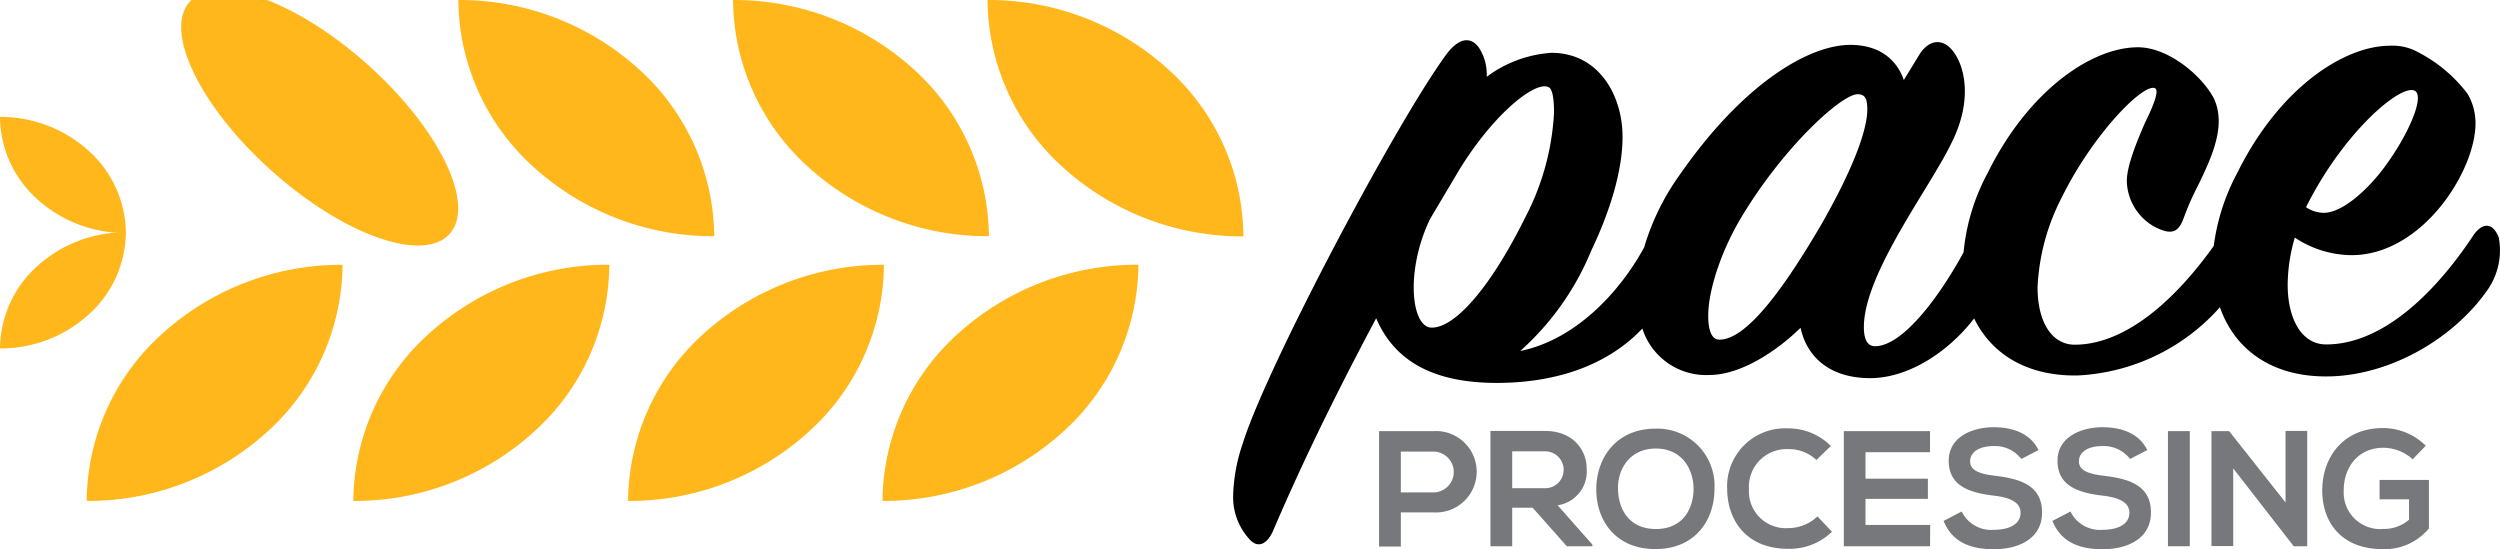
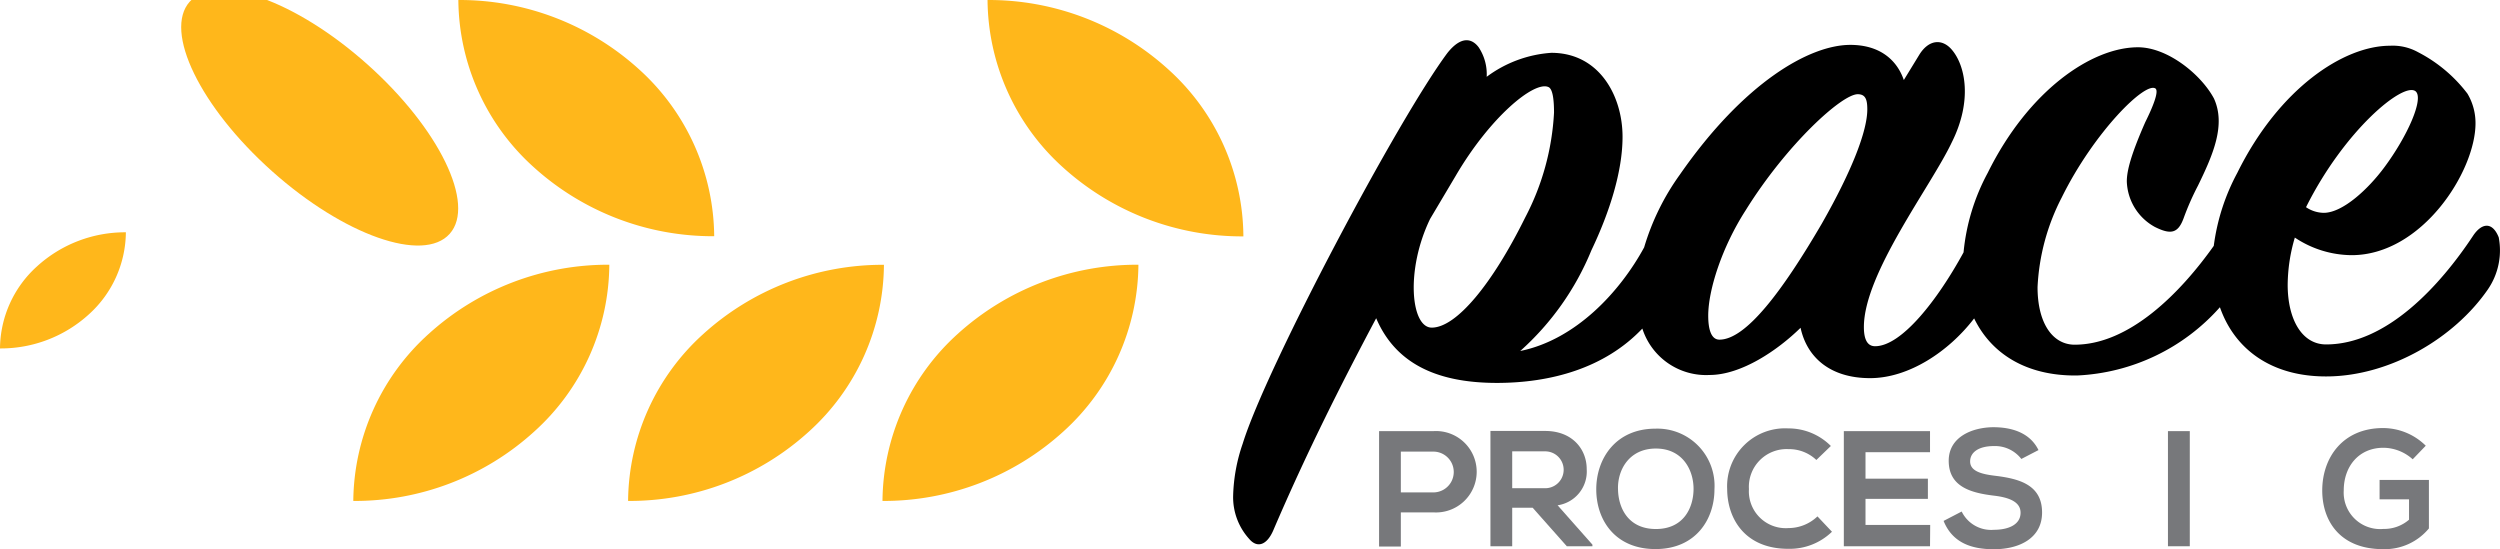
<svg xmlns="http://www.w3.org/2000/svg" viewBox="0 0 292.95 64.35">
  <defs>
    <style>.a{fill:#ffb71b;}.b{fill:none;}.c{fill:#77787b;}</style>
  </defs>
  <title>pace-logo-on-wht</title>
  <path class="a" d="M262.81,423A31.28,31.28,0,0,0,284,414.87a26.62,26.62,0,0,0,8.8-19.55,31.31,31.31,0,0,0-21.19,8.12A26.63,26.63,0,0,0,262.81,423Z" transform="translate(-159.4 -364.3)" />
  <path class="a" d="M233,423a31.24,31.24,0,0,0,21.18-8.12,26.58,26.58,0,0,0,8.8-19.55,31.28,31.28,0,0,0-21.18,8.12A26.63,26.63,0,0,0,233,423Z" transform="translate(-159.4 -364.3)" />
  <path class="a" d="M200.8,423A31.24,31.24,0,0,0,222,414.87a26.54,26.54,0,0,0,8.8-19.55,31.28,31.28,0,0,0-21.18,8.12A26.63,26.63,0,0,0,200.8,423Z" transform="translate(-159.4 -364.3)" />
-   <path class="a" d="M169.56,423a31.25,31.25,0,0,0,21.18-8.12,26.62,26.62,0,0,0,8.8-19.55,31.28,31.28,0,0,0-21.18,8.12A26.56,26.56,0,0,0,169.56,423Z" transform="translate(-159.4 -364.3)" />
  <path class="a" d="M275.12,364.3a31.29,31.29,0,0,1,21.18,8.13A26.54,26.54,0,0,1,305.1,392a31.28,31.28,0,0,1-21.18-8.12A26.65,26.65,0,0,1,275.12,364.3Z" transform="translate(-159.4 -364.3)" />
-   <path class="a" d="M245.3,364.3a31.31,31.31,0,0,1,21.18,8.13,26.62,26.62,0,0,1,8.8,19.55,31.28,31.28,0,0,1-21.18-8.12A26.58,26.58,0,0,1,245.3,364.3Z" transform="translate(-159.4 -364.3)" />
  <path class="a" d="M213.11,364.3a31.29,31.29,0,0,1,21.18,8.13,26.62,26.62,0,0,1,8.8,19.55,31.28,31.28,0,0,1-21.18-8.12A26.58,26.58,0,0,1,213.11,364.3Z" transform="translate(-159.4 -364.3)" />
  <ellipse class="a" cx="196.86" cy="378.14" rx="8.39" ry="20.42" transform="translate(-375.72 -91.2) rotate(-48.24)" />
-   <path class="a" d="M159.4,378a15.39,15.39,0,0,1,10.42,4,13.07,13.07,0,0,1,4.33,9.61,15.39,15.39,0,0,1-10.42-4A13.07,13.07,0,0,1,159.4,378Z" transform="translate(-159.4 -364.3)" />
  <path class="a" d="M159.4,405.13a15.33,15.33,0,0,0,10.42-4,13.08,13.08,0,0,0,4.33-9.61,15.33,15.33,0,0,0-10.42,4A13.08,13.08,0,0,0,159.4,405.13Z" transform="translate(-159.4 -364.3)" />
  <path class="b" d="M377.09,375.34c-1.88,0-8.34,5.9-13.12,13.58-2.81,4.41-4.4,9.37-4.4,12.37,0,1.68.38,2.81,1.31,2.81,3.09,0,7.4-5.72,12-13.58,3.65-6.37,5.34-11,5.34-13.4C378.21,376,378,375.34,377.09,375.34Z" transform="translate(-159.4 -364.3)" />
  <path class="b" d="M341.5,377.5c0-1.69-.19-2.81-.66-3-1.68-.75-6.83,3.56-10.86,10.4L327,390c-2.9,6-2.25,12.74.19,12.74,2.9,0,7.12-5.15,11-12.92A29.76,29.76,0,0,0,341.5,377.5Z" transform="translate(-159.4 -364.3)" />
  <path class="b" d="M438.8,383.87c2.72-3.66,4.69-8.06,3.66-8.9-1.41-1.13-8.34,4.59-12.84,13.58a3.8,3.8,0,0,0,2.07.66C433.93,389.21,436.93,386.4,438.8,383.87Z" transform="translate(-159.4 -364.3)" />
  <path d="M452.2,392.11c-.75-1.87-2-1.69-3-.19-3.84,5.81-10.12,12.74-17.23,12.74-2.81,0-4.5-2.9-4.5-7a19.86,19.86,0,0,1,.84-5.52,12.11,12.11,0,0,0,6.65,2.06c8.25,0,14.52-9.83,14.52-15.45a6.74,6.74,0,0,0-.94-3.47,17.1,17.1,0,0,0-5.8-4.87,6.11,6.11,0,0,0-3.28-.75c-5.43,0-13,5-17.89,14.89a24.74,24.74,0,0,0-2.76,8.56c-3.83,5.4-9.89,11.67-16.44,11.58-2.53-.1-4.21-2.62-4.21-6.74A25.4,25.4,0,0,1,401,387.43c3.74-7.59,9.83-13.68,11-12.74.37.37-.29,2.06-1.22,3.93-1.69,3.84-2.16,5.72-2.16,6.93a6.31,6.31,0,0,0,3.28,5.34c1.88.94,2.72.75,3.37-1a31.4,31.4,0,0,1,1.69-3.84c1.78-3.65,3.28-7.12,1.87-10.21-1.5-2.81-5.43-6-8.9-6-5.43,0-12.83,5.06-17.6,14.7a24.43,24.43,0,0,0-2.84,9.33c-3.06,5.61-7.27,11-10.37,11-.93,0-1.31-.85-1.31-2.25,0-6.28,7.87-16.49,10.3-21.64,2.44-4.87,1.6-9,0-10.86-1.12-1.31-2.71-1.22-3.84.65l-1.78,2.91c-.84-2.44-2.9-4.12-6.27-4.12-4.78,0-12.46,4.4-19.95,15.17a28.33,28.33,0,0,0-4.21,8.56c-2.83,5.2-8,10.81-14.52,12.14a32.12,32.12,0,0,0,8.34-11.8c2.15-4.5,3.65-9.27,3.65-13.3,0-4.78-2.72-9.84-8.34-9.84a14.27,14.27,0,0,0-7.58,2.81,5.7,5.7,0,0,0-.94-3.46c-.75-1-2-1.41-3.65.65-5.81,7.78-21.26,36.91-24,45.8a20.15,20.15,0,0,0-1.12,6.09,7.28,7.28,0,0,0,1.87,5.06c.94,1.12,2.06.75,2.81-.94,3.93-9.18,8-17.23,12.08-24.91,2.16,5.06,6.75,7.58,14.14,7.58,6.29,0,12.63-1.71,17.05-6.37a7.84,7.84,0,0,0,7.87,5.44c3.74,0,8-2.91,10.67-5.53.75,3.47,3.47,5.9,8.15,5.9,4.53,0,9.22-3.12,12.19-7,2,4.12,6.09,6.76,12.07,6.69a23.82,23.82,0,0,0,16.73-8c1.7,4.88,6,8.19,12.67,8.11,7.31-.09,14.8-4.49,18.73-10.2A8.08,8.08,0,0,0,452.2,392.11ZM442.46,375c1,.84-.94,5.24-3.66,8.9-1.87,2.53-4.87,5.34-7.11,5.34a3.8,3.8,0,0,1-2.07-.66C434.12,379.56,441.05,373.84,442.46,375ZM327.17,402.69c-2.44,0-3.09-6.74-.19-12.74l3-5.05c4-6.84,9.18-11.15,10.86-10.4.47.19.66,1.31.66,3a29.76,29.76,0,0,1-3.37,12.27C334.29,397.54,330.07,402.69,327.17,402.69Zm33.71,1.41c-.93,0-1.31-1.13-1.31-2.81,0-3,1.59-8,4.4-12.37,4.78-7.68,11.24-13.58,13.12-13.58.93,0,1.12.66,1.12,1.78,0,2.44-1.69,7-5.34,13.4C368.28,398.38,364,404.1,360.88,404.1Z" transform="translate(-159.4 -364.3)" />
  <path class="c" d="M327.36,424.34h-3.81v4H321V414.82l6.36,0A4.77,4.77,0,1,1,327.36,424.34ZM323.55,422h3.81a2.39,2.39,0,1,0,0-4.78h-3.81Z" transform="translate(-159.4 -364.3)" />
  <path class="c" d="M346,428.31h-3L339,423.8H336.6v4.51h-2.55V414.8l6.42,0c3.18,0,4.86,2.14,4.86,4.47a4,4,0,0,1-3.41,4.24l4.08,4.61Zm-9.4-11.12v4.32h3.87a2.16,2.16,0,1,0,0-4.32Z" transform="translate(-159.4 -364.3)" />
  <path class="c" d="M360.3,421.64c0,3.49-2.17,7-6.91,7s-6.94-3.41-6.94-7,2.27-7.11,6.94-7.11A6.7,6.7,0,0,1,360.3,421.64ZM349,421.7c.06,2.22,1.26,4.59,4.44,4.59s4.37-2.39,4.41-4.61-1.23-4.82-4.41-4.82S348.9,419.43,349,421.7Z" transform="translate(-159.4 -364.3)" />
  <path class="c" d="M374.07,426.61a7.12,7.12,0,0,1-5.13,2c-5,0-7.13-3.45-7.15-7a6.79,6.79,0,0,1,7.15-7.11,7,7,0,0,1,5,2.06l-1.7,1.64a4.63,4.63,0,0,0-3.26-1.27,4.42,4.42,0,0,0-4.64,4.68,4.32,4.32,0,0,0,4.64,4.57,4.93,4.93,0,0,0,3.39-1.37Z" transform="translate(-159.4 -364.3)" />
  <path class="c" d="M385.56,428.31h-10.1V414.82h10.1v2.47H378v3.1h7.31v2.37H378v3.05h7.58Z" transform="translate(-159.4 -364.3)" />
  <path class="c" d="M396.26,418.08a3.89,3.89,0,0,0-3.2-1.51c-1.89,0-2.8.79-2.8,1.8,0,1.17,1.39,1.5,3,1.69,2.81.35,5.43,1.08,5.43,4.3,0,3-2.65,4.3-5.66,4.3-2.76,0-4.88-.85-5.88-3.32l2.12-1.1a3.84,3.84,0,0,0,3.8,2.14c1.6,0,3.1-.56,3.1-2,0-1.27-1.33-1.79-3.12-2-2.76-.33-5.3-1.07-5.3-4.09,0-2.78,2.73-3.91,5.22-3.93,2.1,0,4.28.6,5.3,2.68Z" transform="translate(-159.4 -364.3)" />
-   <path class="c" d="M409,418.08a3.88,3.88,0,0,0-3.2-1.51c-1.89,0-2.79.79-2.79,1.8,0,1.17,1.38,1.5,3,1.69,2.82.35,5.44,1.08,5.44,4.3,0,3-2.66,4.3-5.67,4.3-2.76,0-4.87-.85-5.88-3.32l2.12-1.1a3.84,3.84,0,0,0,3.8,2.14c1.6,0,3.1-.56,3.1-2,0-1.27-1.33-1.79-3.12-2-2.76-.33-5.3-1.07-5.3-4.09,0-2.78,2.74-3.91,5.22-3.93,2.1,0,4.28.6,5.3,2.68Z" transform="translate(-159.4 -364.3)" />
  <path class="c" d="M413.44,428.31V414.82H416v13.49Z" transform="translate(-159.4 -364.3)" />
-   <path class="c" d="M427.22,414.8h2.54v13.51h-1.58v0l-7.09-9.12v9.1h-2.55V414.82h2.07l6.61,8.36Z" transform="translate(-159.4 -364.3)" />
  <path class="c" d="M442.12,418.12a5.17,5.17,0,0,0-3.43-1.35c-2.89,0-4.65,2.19-4.65,5a4.27,4.27,0,0,0,4.65,4.51,4.46,4.46,0,0,0,3-1.08v-2.39h-3.45v-2.27h5.78v5.68a6.72,6.72,0,0,1-5.37,2.43c-5.07,0-7.13-3.33-7.13-6.88,0-3.8,2.37-7.31,7.13-7.31a7.13,7.13,0,0,1,5,2.07Z" transform="translate(-159.4 -364.3)" />
</svg>